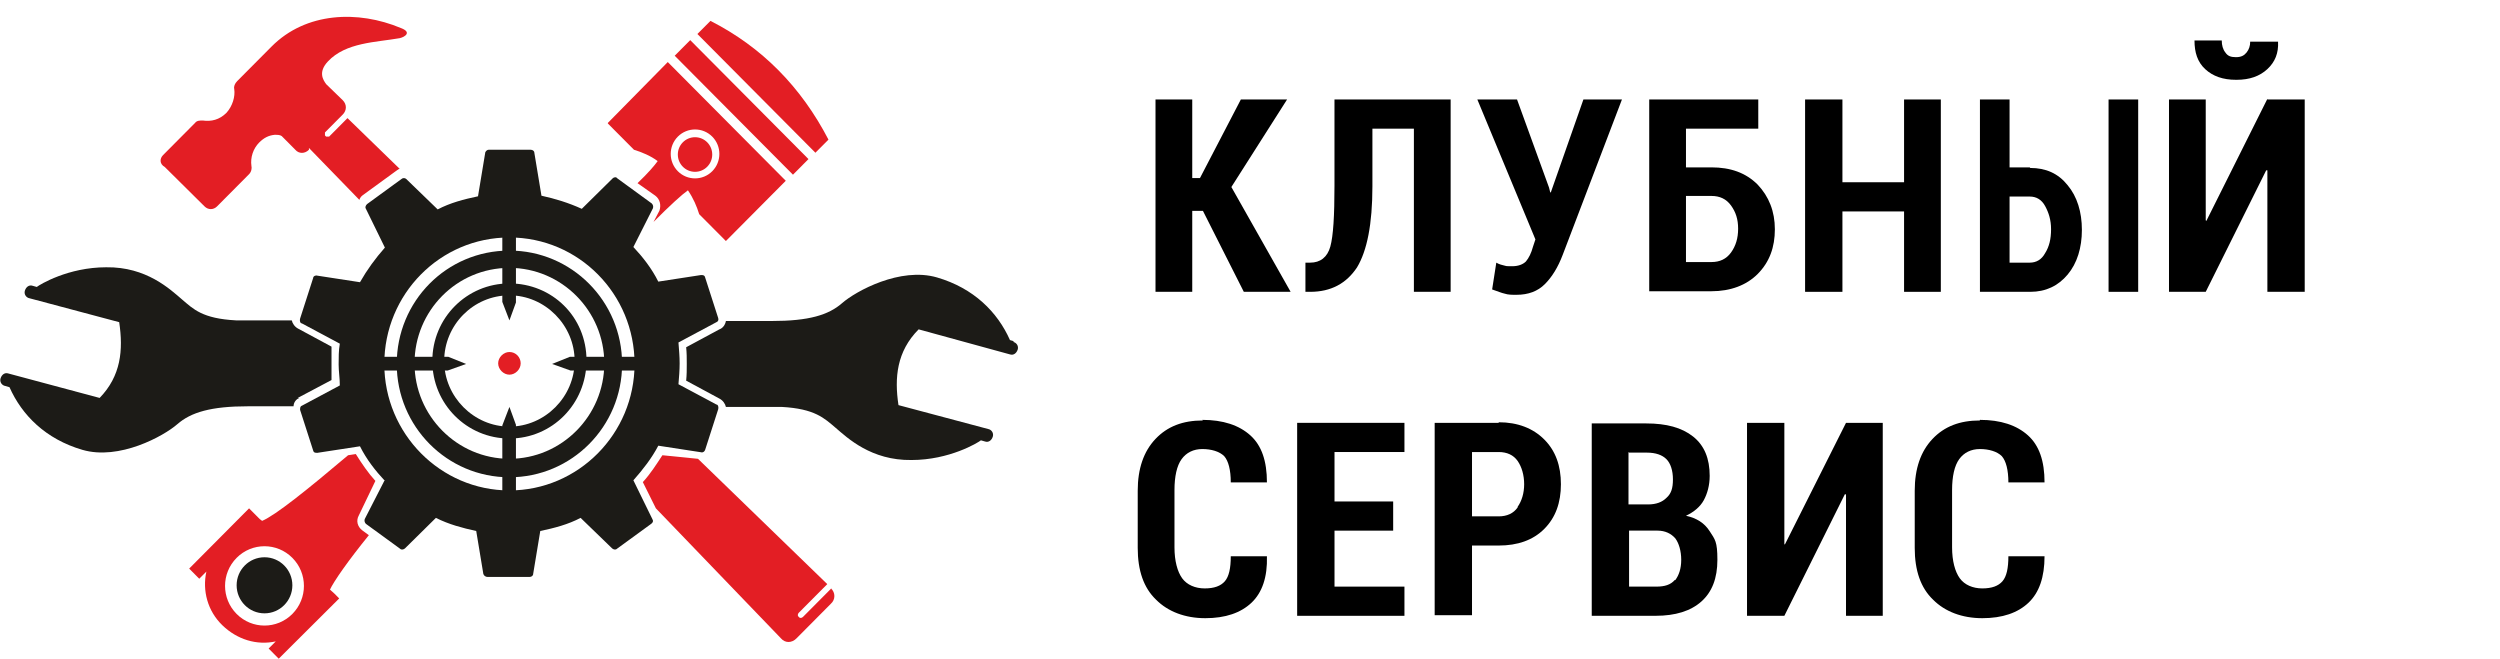
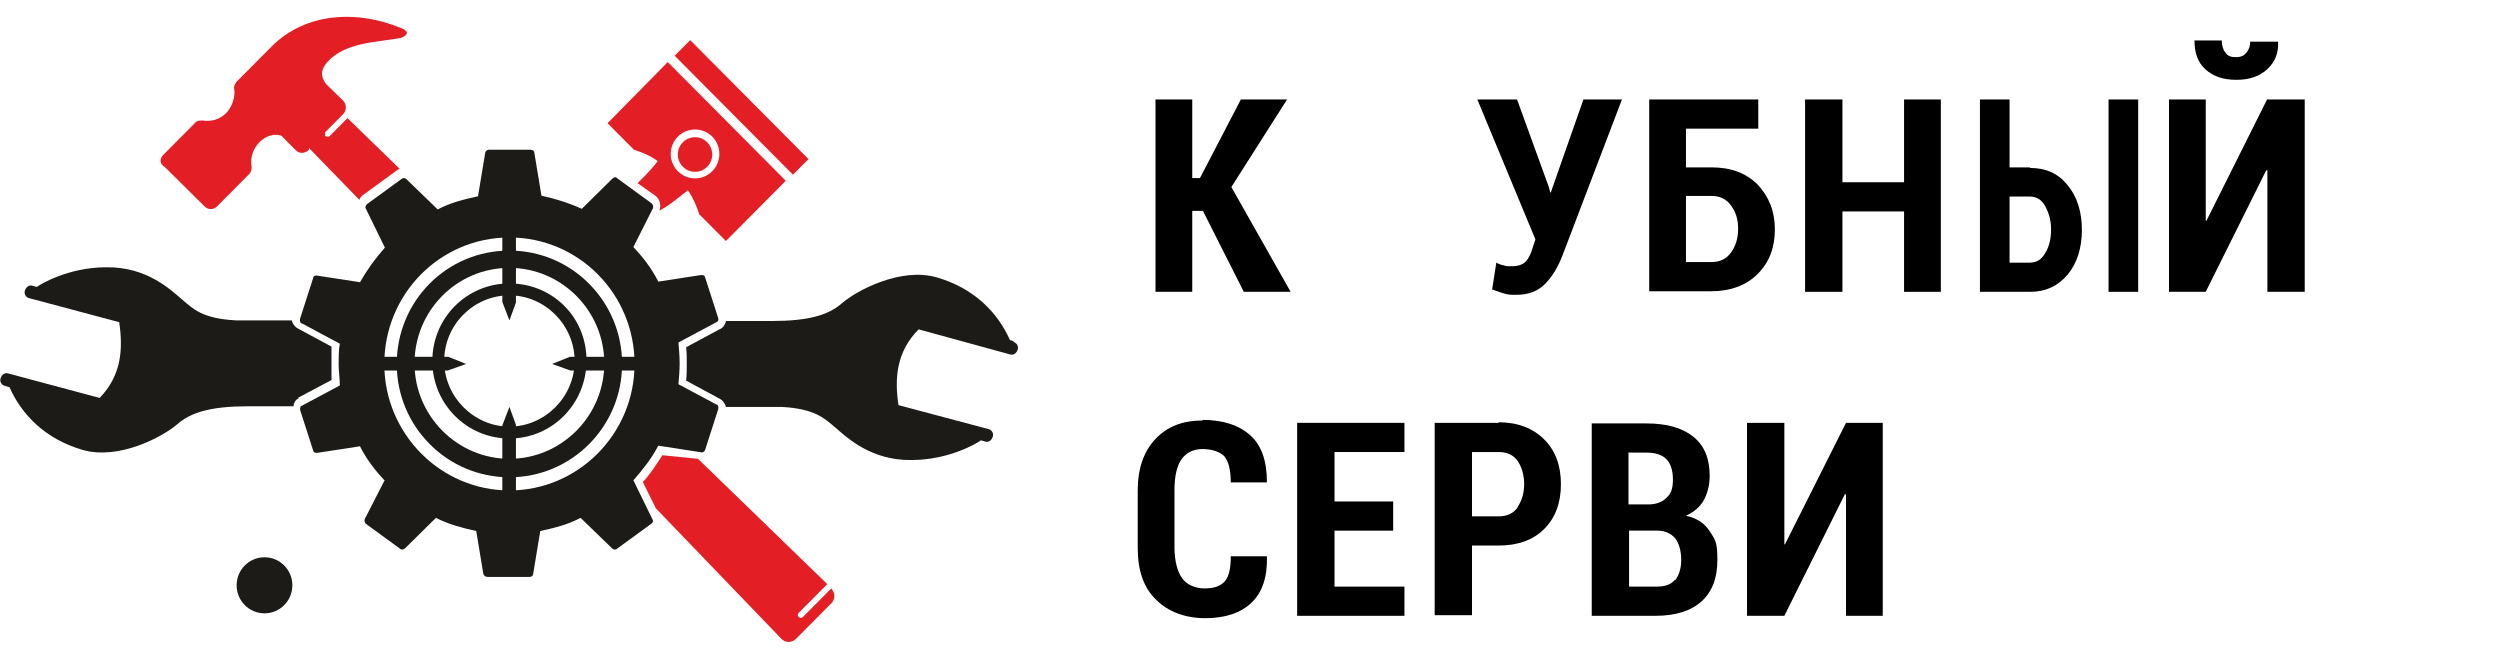
<svg xmlns="http://www.w3.org/2000/svg" width="167" height="44" viewBox="0 0 167 44" fill="none">
-   <path d="M22.026 39.417C22.303 38.819 23.253 37.464 24.64 35.75L24.204 35.431C23.887 35.192 23.768 34.794 23.967 34.435L25.076 32.124C24.601 31.605 24.165 30.968 23.768 30.33L23.253 30.41C20.52 32.721 18.381 34.435 17.509 34.794L17.351 34.674L16.955 34.276L16.638 33.957L12.637 37.982L13.31 38.66L13.786 38.181C13.508 39.457 13.865 40.812 14.855 41.769C15.845 42.725 17.153 43.123 18.421 42.845L17.945 43.323L18.619 44L22.659 39.975L22.342 39.656L21.946 39.297L22.026 39.417ZM19.53 41.011C18.5 42.047 16.836 42.047 15.806 41.011C14.776 39.975 14.776 38.301 15.806 37.265C16.836 36.229 18.5 36.229 19.53 37.265C20.56 38.301 20.56 39.975 19.53 41.011Z" fill="#E31E24" />
-   <path d="M47.458 1.395L46.586 2.271L54.469 10.203L55.341 9.326C53.519 5.818 50.904 3.148 47.458 1.395Z" fill="#E31E24" />
-   <path d="M40.605 8.25L42.349 10.003C42.864 10.163 43.458 10.402 43.933 10.761C43.735 11.04 43.299 11.558 42.586 12.235L43.775 13.072C44.092 13.311 44.171 13.71 44.052 14.068L43.656 14.826C44.765 13.71 45.557 12.992 45.953 12.713C46.31 13.232 46.548 13.79 46.706 14.308L48.489 16.101L52.49 12.076L44.607 4.145L40.605 8.21V8.25ZM45.28 9.126C45.914 8.489 46.944 8.489 47.578 9.126C48.212 9.764 48.212 10.8 47.578 11.438C46.944 12.076 45.914 12.076 45.28 11.438C44.646 10.8 44.646 9.764 45.28 9.126Z" fill="#E31E24" />
+   <path d="M40.605 8.25L42.349 10.003C42.864 10.163 43.458 10.402 43.933 10.761C43.735 11.04 43.299 11.558 42.586 12.235L43.775 13.072C44.092 13.311 44.171 13.71 44.052 14.068C44.765 13.71 45.557 12.992 45.953 12.713C46.31 13.232 46.548 13.79 46.706 14.308L48.489 16.101L52.49 12.076L44.607 4.145L40.605 8.21V8.25ZM45.28 9.126C45.914 8.489 46.944 8.489 47.578 9.126C48.212 9.764 48.212 10.8 47.578 11.438C46.944 12.076 45.914 12.076 45.28 11.438C44.646 10.8 44.646 9.764 45.28 9.126Z" fill="#E31E24" />
  <path d="M46.107 2.68L45.07 3.723L52.97 11.67L54.006 10.627L46.107 2.68Z" fill="#E31E24" />
  <path d="M46.428 11.478C47.063 11.478 47.577 10.96 47.577 10.322C47.577 9.683 47.063 9.166 46.428 9.166C45.794 9.166 45.279 9.683 45.279 10.322C45.279 10.96 45.794 11.478 46.428 11.478Z" fill="#E31E24" />
  <path fill-rule="evenodd" clip-rule="evenodd" d="M55.539 39.298L53.638 41.211C53.558 41.291 53.439 41.291 53.4 41.251L53.321 41.171C53.281 41.131 53.281 41.012 53.36 40.932L55.262 39.019L46.626 30.649L44.249 30.41C43.853 31.008 43.456 31.646 42.941 32.204L43.813 33.957L52.172 42.646C52.449 42.965 52.885 42.965 53.202 42.646L55.499 40.334C55.816 40.055 55.816 39.577 55.499 39.298H55.539Z" fill="#E31E24" />
  <path fill-rule="evenodd" clip-rule="evenodd" d="M20.637 9.883L24.005 13.351C24.044 13.231 24.124 13.111 24.242 13.032L26.54 11.358C26.58 11.358 26.619 11.278 26.699 11.278L23.212 7.89L21.984 9.126C21.984 9.126 21.826 9.126 21.786 9.126L21.707 9.046C21.707 9.046 21.707 8.887 21.707 8.847L22.896 7.651C23.173 7.372 23.173 6.974 22.896 6.695L21.786 5.619C21.588 5.34 21.232 4.822 21.905 4.104C23.094 2.829 25.114 2.829 26.699 2.55C27.055 2.47 27.53 2.151 26.778 1.872C23.926 0.677 20.439 0.796 18.142 3.108L15.844 5.419C15.686 5.579 15.606 5.778 15.646 5.938C15.725 6.456 15.527 7.093 15.131 7.532C14.656 8.01 14.101 8.13 13.546 8.05C13.348 8.05 13.15 8.05 13.031 8.209L10.892 10.361C10.655 10.601 10.655 10.959 11.011 11.159L13.665 13.789C13.903 14.028 14.259 14.028 14.497 13.789L16.636 11.637C16.795 11.477 16.834 11.238 16.795 11.079C16.716 10.521 16.914 9.923 17.31 9.525C17.627 9.206 17.944 9.046 18.34 9.006C18.538 9.006 18.696 9.006 18.815 9.086L19.291 9.564L19.726 10.003C19.964 10.282 20.36 10.282 20.637 10.003V9.883Z" fill="#E31E24" />
  <path fill-rule="evenodd" clip-rule="evenodd" d="M25.711 32.123C25.077 31.446 24.483 30.689 24.047 29.812L21.195 30.25C21.076 30.25 20.957 30.25 20.918 30.091L20.046 27.381C20.046 27.261 20.046 27.142 20.165 27.102L22.7 25.747C22.7 25.268 22.621 24.79 22.621 24.352C22.621 23.913 22.621 23.395 22.7 22.957L20.165 21.602C20.046 21.602 20.006 21.402 20.046 21.283L20.918 18.573C20.918 18.453 21.076 18.373 21.195 18.413L24.047 18.852C24.523 18.015 25.077 17.258 25.711 16.54L24.443 13.95C24.364 13.83 24.443 13.71 24.523 13.631L26.82 11.957C26.899 11.877 27.058 11.877 27.137 11.957L29.237 13.989C30.069 13.551 30.98 13.312 31.931 13.113L32.406 10.243C32.406 10.123 32.525 10.004 32.644 10.004H35.456C35.575 10.004 35.694 10.084 35.694 10.203L36.169 13.073C37.081 13.272 37.992 13.551 38.863 13.95L40.923 11.917C41.002 11.837 41.161 11.797 41.24 11.917L43.538 13.591C43.617 13.671 43.657 13.79 43.617 13.91L42.31 16.5C42.944 17.178 43.538 17.935 43.974 18.812L46.826 18.373C46.945 18.373 47.064 18.373 47.103 18.533L47.975 21.243C48.014 21.363 47.975 21.482 47.856 21.522L45.321 22.877C45.36 23.355 45.4 23.834 45.4 24.272C45.4 24.71 45.36 25.229 45.321 25.667L47.856 27.022C47.975 27.022 48.014 27.221 47.975 27.341L47.103 30.051C47.064 30.171 46.945 30.25 46.826 30.21L43.974 29.772C43.538 30.609 42.944 31.366 42.31 32.084L43.577 34.674C43.657 34.794 43.617 34.913 43.498 34.993L41.2 36.667C41.121 36.747 40.963 36.707 40.884 36.627L38.784 34.594C37.952 35.033 37.041 35.272 36.09 35.471L35.615 38.341C35.615 38.46 35.496 38.54 35.377 38.54H32.565C32.446 38.54 32.327 38.46 32.287 38.341L31.812 35.471C30.901 35.272 29.989 35.033 29.118 34.594L27.058 36.627C26.979 36.707 26.82 36.747 26.741 36.667L24.443 34.993C24.364 34.913 24.325 34.794 24.364 34.674L25.671 32.123H25.711ZM34.03 15.863C38.665 15.863 42.389 19.649 42.389 24.312C42.389 28.975 38.626 32.761 34.03 32.761C29.435 32.761 25.671 28.975 25.671 24.312C25.671 19.649 29.395 15.863 34.03 15.863Z" fill="#1C1B17" />
  <path fill-rule="evenodd" clip-rule="evenodd" d="M34.029 16.738C38.188 16.738 41.556 20.126 41.556 24.311C41.556 28.495 38.188 31.883 34.029 31.883C29.869 31.883 26.502 28.495 26.502 24.311C26.502 20.126 29.83 16.738 34.029 16.738ZM34.029 17.894C37.515 17.894 40.367 20.764 40.367 24.271C40.367 27.778 37.515 30.648 34.029 30.648C30.543 30.648 27.69 27.778 27.69 24.271C27.69 20.764 30.503 17.894 34.029 17.894Z" fill="#1C1B17" />
-   <path fill-rule="evenodd" clip-rule="evenodd" d="M34.03 23.514C34.465 23.514 34.782 23.872 34.782 24.271C34.782 24.669 34.425 25.028 34.03 25.028C33.634 25.028 33.277 24.669 33.277 24.271C33.277 23.872 33.634 23.514 34.03 23.514Z" fill="#E31E24" />
  <path fill-rule="evenodd" clip-rule="evenodd" d="M34.029 18.932C31.177 18.932 28.879 21.243 28.879 24.113C28.879 26.982 31.177 29.294 34.029 29.294C36.881 29.294 39.179 26.982 39.179 24.073C39.179 21.163 36.881 18.932 34.029 18.932ZM34.029 19.729C31.612 19.729 29.671 21.721 29.671 24.113C29.671 26.504 31.652 28.497 34.029 28.497C36.406 28.497 38.386 26.504 38.386 24.113C38.386 21.721 36.406 19.729 34.029 19.729Z" fill="#1C1B17" />
  <path fill-rule="evenodd" clip-rule="evenodd" d="M25.035 24.751V23.834H29.947L31.136 24.312L29.908 24.751H25.035Z" fill="#1C1B17" />
  <path fill-rule="evenodd" clip-rule="evenodd" d="M43.021 24.751V23.834H38.069L36.881 24.312L38.109 24.751H43.021Z" fill="#1C1B17" />
  <path fill-rule="evenodd" clip-rule="evenodd" d="M33.555 15.225H34.465V20.206L34.03 21.402L33.555 20.167V15.225Z" fill="#1C1B17" />
  <path fill-rule="evenodd" clip-rule="evenodd" d="M33.555 33.359H34.465V28.377L34.03 27.182L33.555 28.417V33.359Z" fill="#1C1B17" />
  <path fill-rule="evenodd" clip-rule="evenodd" d="M19.887 26.582L22.145 25.387C22.145 24.988 22.145 24.669 22.145 24.271C22.145 23.872 22.145 23.554 22.145 23.155L19.927 21.959C19.689 21.84 19.531 21.601 19.491 21.401H15.767C13.509 21.282 12.915 20.644 12.162 20.006C11.37 19.329 9.785 17.814 7.092 17.854C4.556 17.854 2.655 19.01 2.457 19.169L2.179 19.09C1.942 19.01 1.744 19.169 1.664 19.409C1.585 19.648 1.744 19.887 1.981 19.927L7.963 21.521C8.24 23.394 8.082 25.108 6.656 26.582L0.555 24.948C0.317 24.869 0.119 25.028 0.04 25.267C-0.039 25.506 0.119 25.746 0.357 25.785L0.634 25.865C1.466 27.738 3.051 29.332 5.507 30.05C7.963 30.767 10.934 29.133 11.845 28.336C12.757 27.539 14.104 27.14 16.56 27.14H19.61C19.61 26.901 19.768 26.662 20.006 26.582H19.887Z" fill="#1C1B17" />
  <path fill-rule="evenodd" clip-rule="evenodd" d="M67.743 22.798L67.466 22.718C66.634 20.845 65.049 19.251 62.593 18.533C60.137 17.816 57.166 19.45 56.255 20.247C55.343 21.044 54.036 21.443 51.541 21.443H48.49C48.45 21.682 48.292 21.921 48.054 22.001L45.836 23.196C45.876 23.595 45.876 23.914 45.876 24.312C45.876 24.711 45.876 25.029 45.836 25.428L48.054 26.624C48.292 26.743 48.45 26.982 48.49 27.182H52.214C54.432 27.301 55.066 27.939 55.819 28.577C56.611 29.254 58.196 30.769 60.89 30.729C63.425 30.729 65.326 29.573 65.525 29.414L65.802 29.493C66.04 29.573 66.238 29.414 66.317 29.174C66.396 28.935 66.238 28.696 66 28.656L60.018 27.062C59.741 25.229 59.899 23.475 61.365 22.001L67.466 23.674C67.703 23.754 67.901 23.595 67.981 23.356C68.06 23.116 67.901 22.877 67.664 22.837L67.743 22.798Z" fill="#1C1B17" />
  <path d="M17.669 40.971C18.697 40.971 19.53 40.132 19.53 39.098C19.53 38.063 18.697 37.225 17.669 37.225C16.64 37.225 15.807 38.063 15.807 39.098C15.807 40.132 16.64 40.971 17.669 40.971Z" fill="#1C1B17" />
  <path d="M85.977 6.645H82.889L80.157 11.896H79.642V6.645H77.188V19.494H79.642V14.084H80.315H80.355L83.087 19.494H86.214L82.255 12.493L85.977 6.645Z" fill="black" />
-   <path d="M96.903 19.494V6.645H89.143V12.413C89.143 14.402 89.064 15.755 88.866 16.471C88.668 17.187 88.193 17.545 87.52 17.545H87.203V19.494H87.52C88.906 19.494 89.935 18.938 90.648 17.863C91.321 16.749 91.677 14.959 91.677 12.453V8.594H94.448V19.494H96.943H96.903Z" fill="black" />
  <path d="M105.772 6.645L103.595 12.851H103.555L103.476 12.532L101.338 6.645H98.686L102.566 15.993L102.407 16.471C102.288 16.909 102.13 17.227 101.932 17.465C101.734 17.664 101.417 17.784 101.021 17.784C100.626 17.784 100.665 17.784 100.507 17.744C100.348 17.704 100.15 17.664 99.953 17.545L99.675 19.335C100.032 19.455 100.309 19.574 100.507 19.614C100.744 19.693 100.982 19.693 101.299 19.693C102.09 19.693 102.724 19.455 103.199 18.977C103.674 18.5 104.07 17.863 104.387 17.028L108.346 6.645H105.733H105.772Z" fill="black" />
  <path d="M117.413 18.301C118.205 17.505 118.561 16.511 118.561 15.317C118.561 14.124 118.165 13.129 117.413 12.334C116.621 11.538 115.592 11.18 114.325 11.18H112.623V8.594H117.453V6.645H110.168V19.455H114.325C115.592 19.455 116.661 19.057 117.413 18.301ZM112.623 13.089H114.325C114.879 13.089 115.315 13.288 115.632 13.726C115.948 14.164 116.107 14.641 116.107 15.277C116.107 15.914 115.948 16.431 115.632 16.869C115.315 17.306 114.879 17.505 114.325 17.505H112.623V13.089Z" fill="black" />
  <path d="M129.647 19.494V6.645H127.192V12.174H123.074V6.645H120.58V19.494H123.074V14.124H127.192V19.494H129.647Z" fill="black" />
  <path d="M142.831 6.645H140.852V19.494H142.831V6.645Z" fill="black" />
  <path d="M135.585 11.18H134.239V6.645H132.26V19.494H135.625C136.654 19.494 137.486 19.097 138.119 18.341C138.753 17.585 139.07 16.55 139.07 15.357C139.07 14.164 138.753 13.129 138.119 12.373C137.486 11.578 136.654 11.22 135.625 11.22L135.585 11.18ZM136.615 16.909C136.377 17.346 136.021 17.545 135.585 17.545H134.239V13.129H135.585C136.021 13.129 136.377 13.328 136.615 13.766C136.852 14.203 137.011 14.681 137.011 15.317C137.011 15.954 136.892 16.471 136.615 16.909Z" fill="black" />
  <path d="M149.403 5.331C150.274 5.331 150.947 5.092 151.462 4.615C151.976 4.137 152.214 3.541 152.174 2.785H150.313C150.313 3.063 150.234 3.302 150.076 3.501C149.917 3.7 149.72 3.819 149.363 3.819C149.007 3.819 148.809 3.739 148.651 3.501C148.492 3.302 148.413 3.023 148.413 2.705H146.592C146.592 3.501 146.79 4.137 147.304 4.615C147.819 5.092 148.492 5.331 149.363 5.331H149.403Z" fill="black" />
  <path d="M151.461 6.643V6.604L147.383 14.759L147.343 14.719V6.643H144.889V19.493H147.343L151.382 11.377H151.461V19.493H153.955V6.643H151.461Z" fill="black" />
  <path d="M80.355 28.087C79.009 28.087 77.98 28.485 77.188 29.32C76.396 30.155 76 31.309 76 32.781V36.6C76 38.112 76.396 39.266 77.227 40.061C78.019 40.857 79.167 41.295 80.513 41.295C81.86 41.295 82.889 40.937 83.602 40.26C84.314 39.584 84.671 38.55 84.631 37.157H82.216C82.216 37.953 82.097 38.51 81.82 38.828C81.543 39.146 81.107 39.306 80.474 39.306C79.84 39.306 79.286 39.067 78.969 38.629C78.653 38.191 78.455 37.475 78.455 36.56V32.741C78.455 31.826 78.613 31.11 78.93 30.673C79.246 30.235 79.722 29.996 80.316 29.996C80.909 29.996 81.464 30.155 81.78 30.474C82.058 30.792 82.216 31.389 82.216 32.224H84.631C84.631 30.792 84.275 29.758 83.522 29.081C82.77 28.405 81.701 28.047 80.316 28.047L80.355 28.087Z" fill="black" />
  <path d="M89.145 35.447H93.064V33.498H89.145V30.195H93.817V28.246H86.65V41.136H93.817V39.186H89.145V35.447Z" fill="black" />
  <path d="M100.112 28.247H95.836V41.097H98.33V36.442H100.112C101.379 36.442 102.408 36.084 103.16 35.328C103.913 34.572 104.269 33.578 104.269 32.344C104.269 31.111 103.913 30.117 103.16 29.361C102.408 28.605 101.379 28.207 100.112 28.207V28.247ZM101.379 33.896C101.102 34.294 100.666 34.493 100.112 34.493H98.33V30.196H100.112C100.666 30.196 101.102 30.395 101.379 30.793C101.656 31.191 101.814 31.748 101.814 32.344C101.814 32.941 101.656 33.458 101.379 33.856V33.896Z" fill="black" />
  <path d="M112.623 34.452C113.138 34.213 113.573 33.855 113.811 33.417C114.049 32.98 114.207 32.423 114.207 31.786C114.207 30.632 113.851 29.757 113.098 29.16C112.346 28.564 111.317 28.285 109.971 28.285H106.328V41.135H110.604C111.911 41.135 112.94 40.817 113.653 40.18C114.365 39.544 114.722 38.629 114.722 37.395C114.722 36.162 114.563 36.043 114.207 35.486C113.851 34.929 113.336 34.611 112.623 34.452ZM108.822 30.235H110.01C110.604 30.235 111.04 30.394 111.317 30.672C111.594 30.951 111.752 31.428 111.752 32.025C111.752 32.621 111.633 32.98 111.317 33.258C111.04 33.536 110.644 33.696 110.089 33.696H108.783V30.195L108.822 30.235ZM111.871 38.748C111.594 39.066 111.198 39.186 110.644 39.186H108.822V35.446H110.723C111.237 35.446 111.633 35.645 111.911 35.963C112.148 36.282 112.306 36.799 112.306 37.395C112.306 37.992 112.148 38.43 111.911 38.748H111.871Z" fill="black" />
  <path d="M123.313 28.246L119.235 36.362H119.195V28.246H116.701V41.136H119.195L123.234 33.02H123.313V41.136H125.768V28.246H123.313Z" fill="black" />
-   <path d="M132.259 28.087C130.913 28.087 129.884 28.485 129.092 29.32C128.3 30.155 127.904 31.309 127.904 32.781V36.6C127.904 38.112 128.3 39.266 129.132 40.061C129.923 40.857 131.072 41.295 132.418 41.295C133.764 41.295 134.793 40.937 135.506 40.26C136.219 39.584 136.575 38.55 136.575 37.157H134.16C134.16 37.953 134.041 38.51 133.764 38.828C133.487 39.146 133.051 39.306 132.418 39.306C131.784 39.306 131.23 39.067 130.913 38.629C130.597 38.191 130.399 37.475 130.399 36.56V32.741C130.399 31.826 130.557 31.11 130.874 30.673C131.19 30.235 131.666 29.996 132.259 29.996C132.853 29.996 133.408 30.155 133.724 30.474C134.001 30.792 134.16 31.389 134.16 32.224H136.575C136.575 30.792 136.219 29.758 135.466 29.081C134.714 28.405 133.645 28.047 132.259 28.047V28.087Z" fill="black" />
</svg>